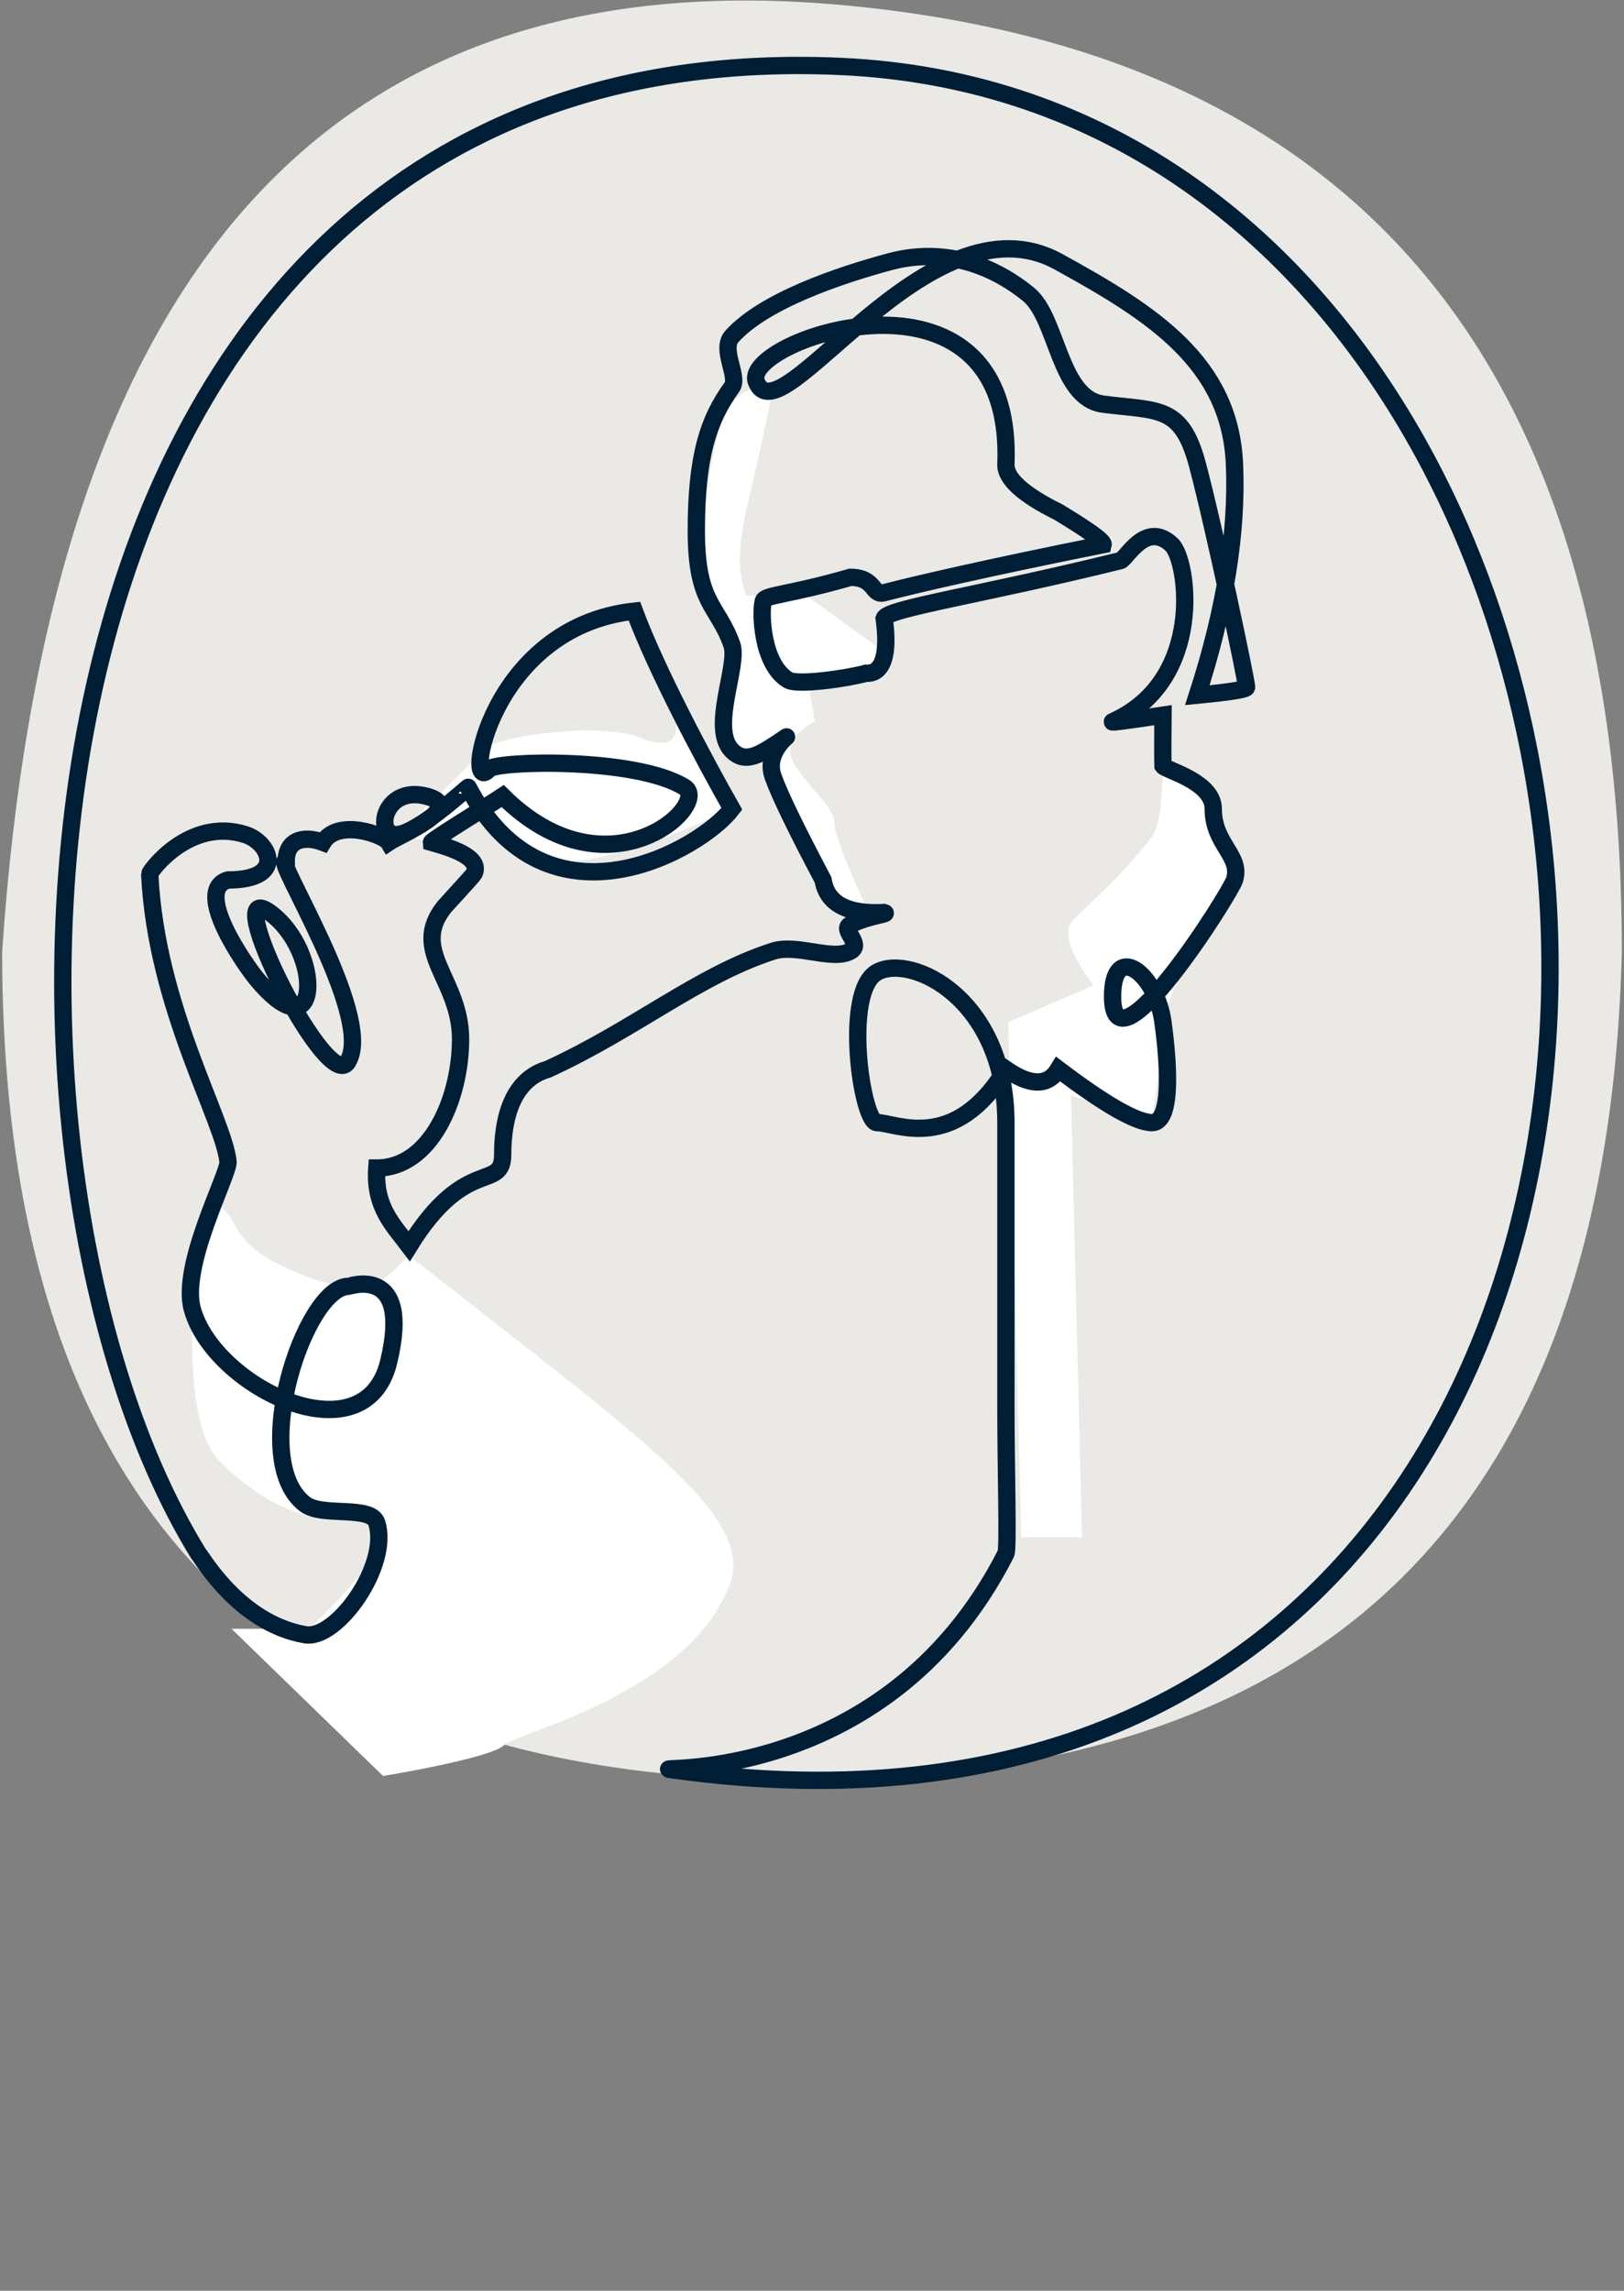
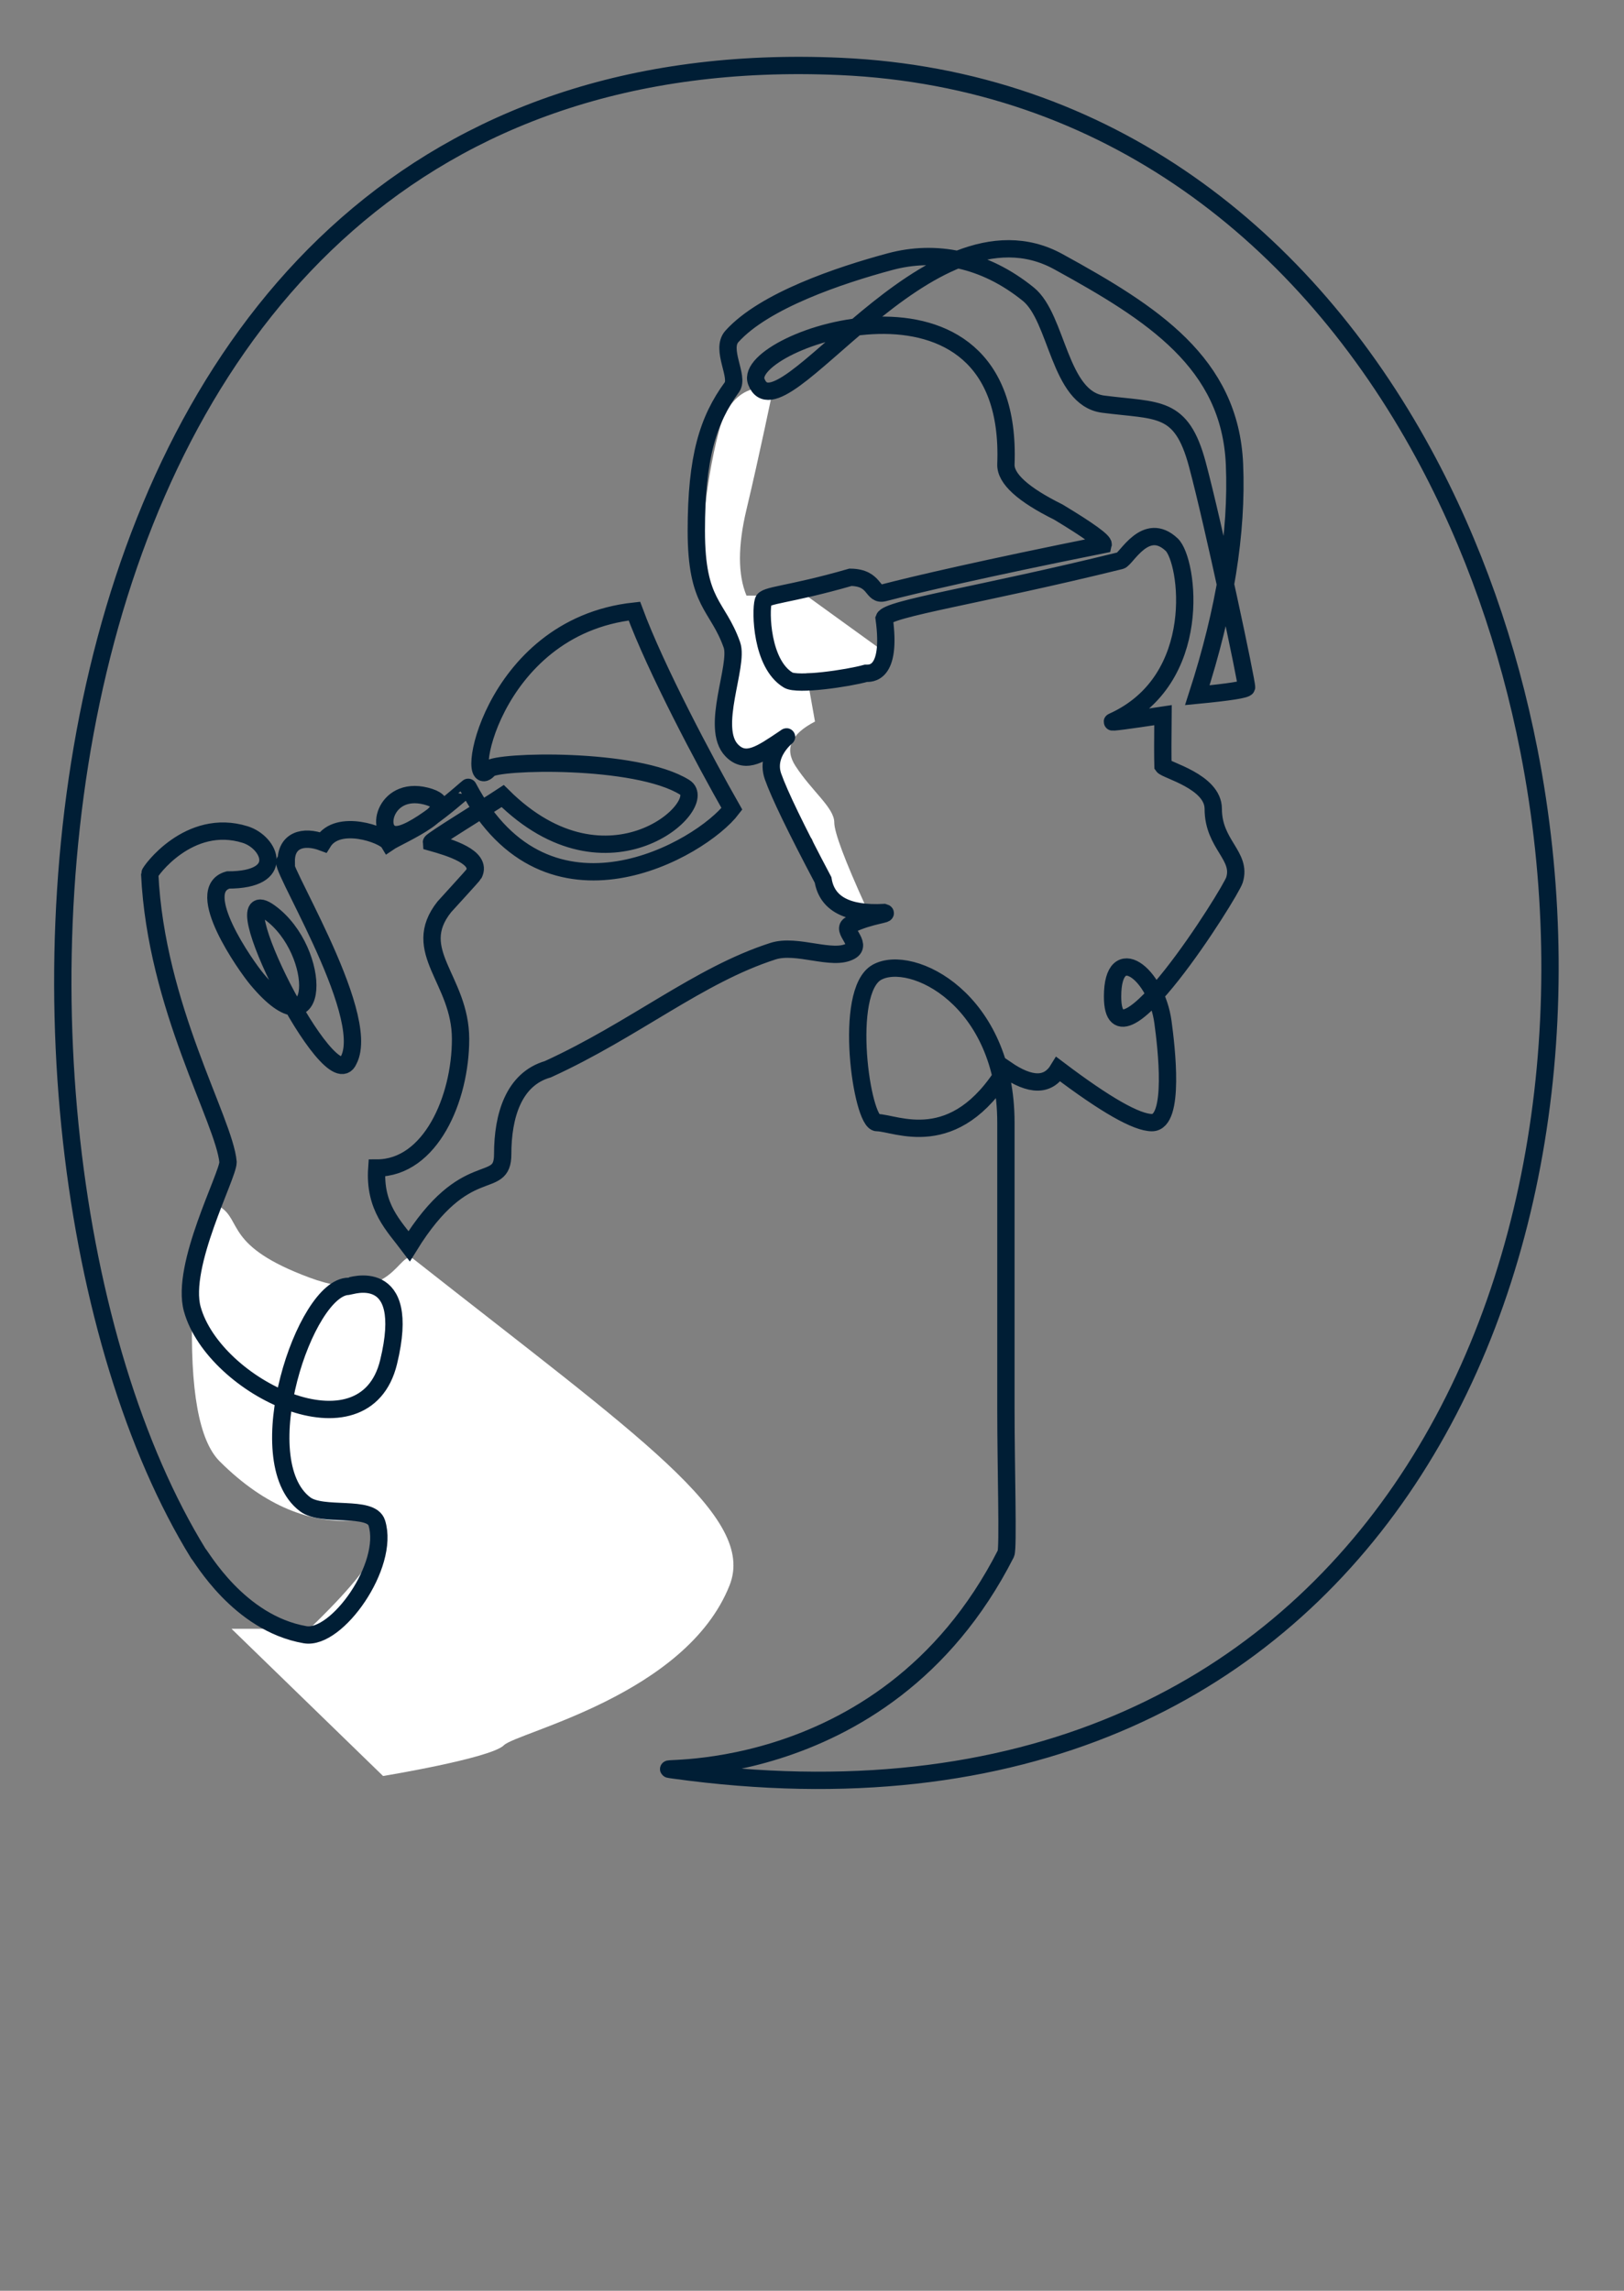
<svg xmlns="http://www.w3.org/2000/svg" width="375px" height="529px" viewBox="0 0 375 529">
  <rect x="0" y="0" width="375" height="529" fill="#808080" stroke="none" />
  <title>apoyo-gastronomico-eventos</title>
  <g id="Page-2" stroke="none" stroke-width="1" fill="none" fill-rule="evenodd">
    <g id="Ilustraciones-servicios" transform="translate(-2282, -1138)">
      <g id="apoyo-gastronomico-eventos" transform="translate(2282.5, 1138.122)">
-         <path d="M0,219.658 C10.627,62.659 75.617,-10.18 194.97,1.142 C314.323,12.464 374,85.303 374,219.658 C370.803,347.219 307.671,411 184.603,411 C61.534,411 0,347.219 0,219.658 Z" id="Path-28" fill="#EBE9E5" />
        <path d="M171.869,137.416 L185.707,137.416 L203.506,150.289 C200.809,153.666 199.461,155.354 199.461,155.354 C199.461,155.354 194.876,155.354 185.707,155.354 L187.688,166.506 C182.12,169.384 180.613,172.795 183.168,176.738 C187,182.652 192.145,186.4 192.145,189.816 C192.145,192.094 194.583,198.589 199.461,209.301 L192.145,209.301 L187,193.625 L183.168,189.816 L178,173.358 L168.861,173.358 L165.5,166.506 L168.501,148.791 C163.632,138.057 161.197,131.845 161.197,130.156 C161.197,127.623 162.139,112.15 165.5,99.451 C168.861,86.752 178,89.732 178,89.732 C178,89.732 174.877,104.93 171.869,117.543 C169.864,125.952 169.864,132.576 171.869,137.416 Z" id="Path-13" fill="#FFFFFF" />
-         <path d="M249.342,354.881 L246.805,252.822 C259.267,257.021 265.498,259.121 265.498,259.121 C265.498,259.121 268.044,240.484 268.044,235.938 C268.044,232.906 273.766,220.527 285.211,198.799 L279.033,193.059 C279.033,186.121 279.033,182.652 279.033,182.652 C279.033,182.652 275.37,180.681 268.044,176.738 C267.91,185.538 267.061,190.978 265.498,193.059 C257.92,203.147 248.096,210.926 246.805,213.003 C245.113,215.723 246.842,220.537 251.992,227.443 L232.295,235.938 L235.324,354.881 L249.342,354.881 Z" id="Path-12" fill="#FFFFFF" />
-         <path d="M168.501,186.656 L155.573,166.506 C156.034,171.415 153.23,172.642 147.162,170.188 C138.061,166.506 113.617,169.825 110.852,173.203 C109.008,175.455 102.479,181.923 91.266,192.606 L99.128,194.404 L108.012,186.656 C114.339,194.751 121.63,198.799 129.883,198.799 C138.137,198.799 151.009,194.751 168.501,186.656 Z" id="Path-11" fill="#FFFFFF" />
        <path d="M70.947,376.003 C88.7,358.968 91.817,350.657 80.3,351.07 C71.354,351.391 61.042,348.124 50.225,337.34 C45.448,332.578 43.34,320.856 43.9,302.173 C44.49,284.164 46.598,276.273 50.225,278.5 C55.488,281.732 51.383,287.632 70.947,294.902 C90.512,302.173 91.528,287.898 94.998,290.631 C147.442,331.938 174.261,350.147 167.954,366.003 C157.868,391.361 118.852,399.904 115.852,402.904 C112.852,405.904 87.954,410.003 87.954,410.003 C87.954,410.003 76.287,398.67 52.954,376.003 L70.947,376.003 Z" id="Path-10" fill="#FFFFFF" />
        <path d="M231.775,358.643 C232.352,357.508 231.776,339.216 231.775,325.08 C231.774,296.892 231.775,278.124 231.775,259.121 C231.775,230.589 209.932,220.005 202,224.396 C194.068,228.786 198.492,259.121 202,259.121 C206.306,259.121 219.859,266.375 231.775,246.795 C237.476,250.714 241.513,250.714 243.887,246.795 C254.749,255.012 261.953,259.121 265.498,259.121 C270.917,259.121 268.803,241.538 268.044,235.938 C266.51,224.604 256.405,217.019 256.405,230.003 C256.405,249.403 283.607,206.115 284.556,203.086 C286.316,197.462 279.652,194.916 279.652,186.656 C279.652,180.351 268.729,177.746 268.044,176.738 C267.986,174.575 267.986,170.673 268.044,165.029 C259.703,166.296 255.823,166.799 256.405,166.538 C277.853,156.922 273.868,129.242 270.054,125.648 C264.04,119.983 259.576,129.01 258.233,129.341 C225.885,137.322 204.467,140.386 203.662,142.665 C205.485,155.961 200.334,155.341 199.461,155.354 C195.217,156.537 183.643,158.215 181.5,156.922 C175.287,153.171 175.089,141.031 175.738,138.732 C175.99,137.229 181.434,137.357 195.884,133.19 C201.831,133.27 200.717,137.521 203.662,136.75 C210.366,134.994 227.207,131.063 254.227,125.648 C254.414,124.906 250.968,122.4 243.887,118.129 C235.684,114.062 231.647,110.38 231.775,107.082 C233.741,56.558 170.51,78.419 174.14,87.999 C179.495,102.133 213.78,43.78 243.887,60.307 C265.699,72.28 283.543,83.686 284.556,107.082 C285.237,122.828 282.376,140.608 275.974,160.421 C283.42,159.704 287.209,159.105 287.341,158.623 C287.539,157.9 279.668,120.854 275.974,107.082 C272.279,93.311 266.917,94.856 254.227,93.205 C243.992,91.873 243.732,73.315 236.957,67.82 C226.822,59.6 215.53,57.472 205,60.307 C193.35,63.443 175.943,69.298 168.501,77.567 C165.787,80.582 170.253,86.893 168.501,89.29 C162.991,96.83 160.286,105.432 160.286,122.455 C160.286,139.479 165.197,139.479 168.501,148.791 C170.176,153.513 163.37,167.992 168.501,173.197 C171.767,176.511 175.34,173.915 180.508,170.461 C183.231,168.64 175.798,172.967 178,179.185 C179.468,183.33 183.321,191.297 189.559,203.086 C190.449,208.554 195.15,211.06 203.662,210.604 C205.047,211.014 200.596,211.143 195.884,213.389 C193.455,214.546 198.872,217.86 195.884,219.526 C191.716,221.851 183.538,217.746 178,219.526 C160.788,225.061 146.073,237.618 126,246.795 C118.096,249.075 115.577,257.566 115.577,266.409 C115.577,275.252 107.089,266.409 93.981,287.653 C90.436,282.929 85.868,278.666 86.509,269.606 C98.902,269.606 105.848,253.637 105.848,239.823 C105.848,226.01 93.981,219.526 102.095,209.301 C102.362,208.964 108.754,202.049 108.937,201.681 C110.853,197.813 103.322,195.584 99.128,194.404 C99.092,193.983 111.435,186.441 115.577,183.709 C140.01,207.982 163.791,185.559 157.609,181.692 C146.414,174.689 114.087,175.553 112.409,177.491 C106.393,184.436 112.257,144.662 145.988,141 C150.953,154.408 162.182,175.57 168.501,186.656 C161.388,195.999 126,216.484 107.609,181.692 C107.559,181.597 96.119,192.228 91.266,192.606 C85.8,193.032 88.026,181.245 97.835,183.709 C107.644,186.173 91.534,192.822 89.229,194.404 C88.166,192.648 77.523,188.801 74.076,194.404 C69.391,192.648 65.538,194.003 65.597,198.832 C62.078,196.993 85.685,233.948 80.002,244.71 C75.881,254.424 49.512,201.681 61.794,210.604 C74.076,219.526 73.81,243.911 58.858,226.034 C56.255,222.922 43.9,205.42 52.157,203.086 C65.709,203.086 61.861,194.404 56.129,192.606 C43.148,188.535 34.048,201.194 34.071,201.681 C35.519,232.475 51.325,258.67 52.157,268.245 C52.157,271.389 41.137,292.165 43.9,302.173 C48.904,320.292 83.712,337.105 89.229,314.423 C94.745,291.74 80.181,296.925 80.002,296.925 C69.929,296.925 56.605,337.172 69.952,347.256 C73.976,350.296 85.195,347.364 86.509,351.572 C89.552,361.324 77.281,378.647 69.952,377.376 C54.605,374.715 45.956,359.164 45.304,358.643 C-13.886,262.569 -1.87,6.494 193.525,15.217 C255.405,17.98 301.029,54.625 328.207,104.598 C339.649,125.638 347.822,149.041 352.561,173.272 C375.809,292.136 316.436,430.941 155.13,408.624 C144.691,407.18 203.299,414.663 231.775,358.643 Z" id="Path-3" stroke="#001E35" stroke-width="4" />
      </g>
    </g>
  </g>
</svg>